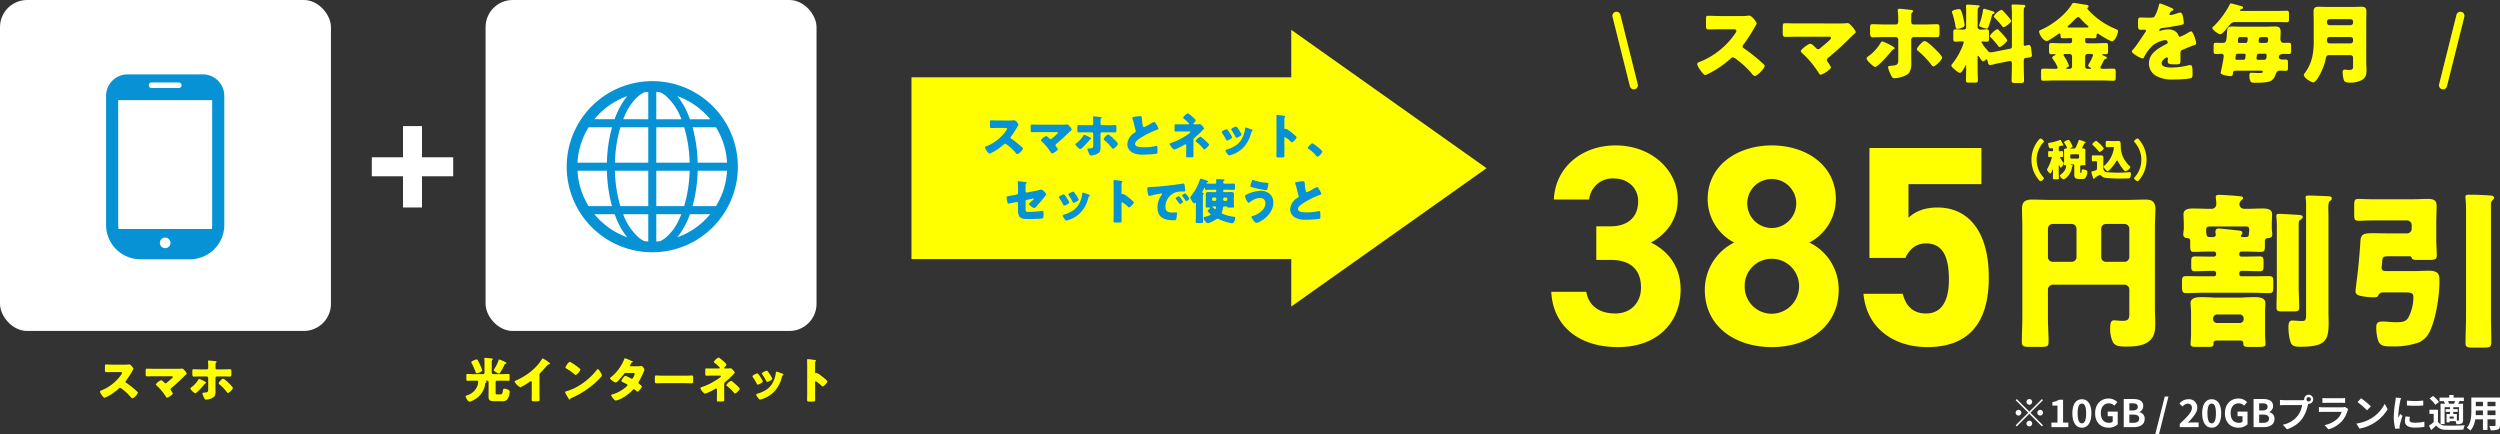
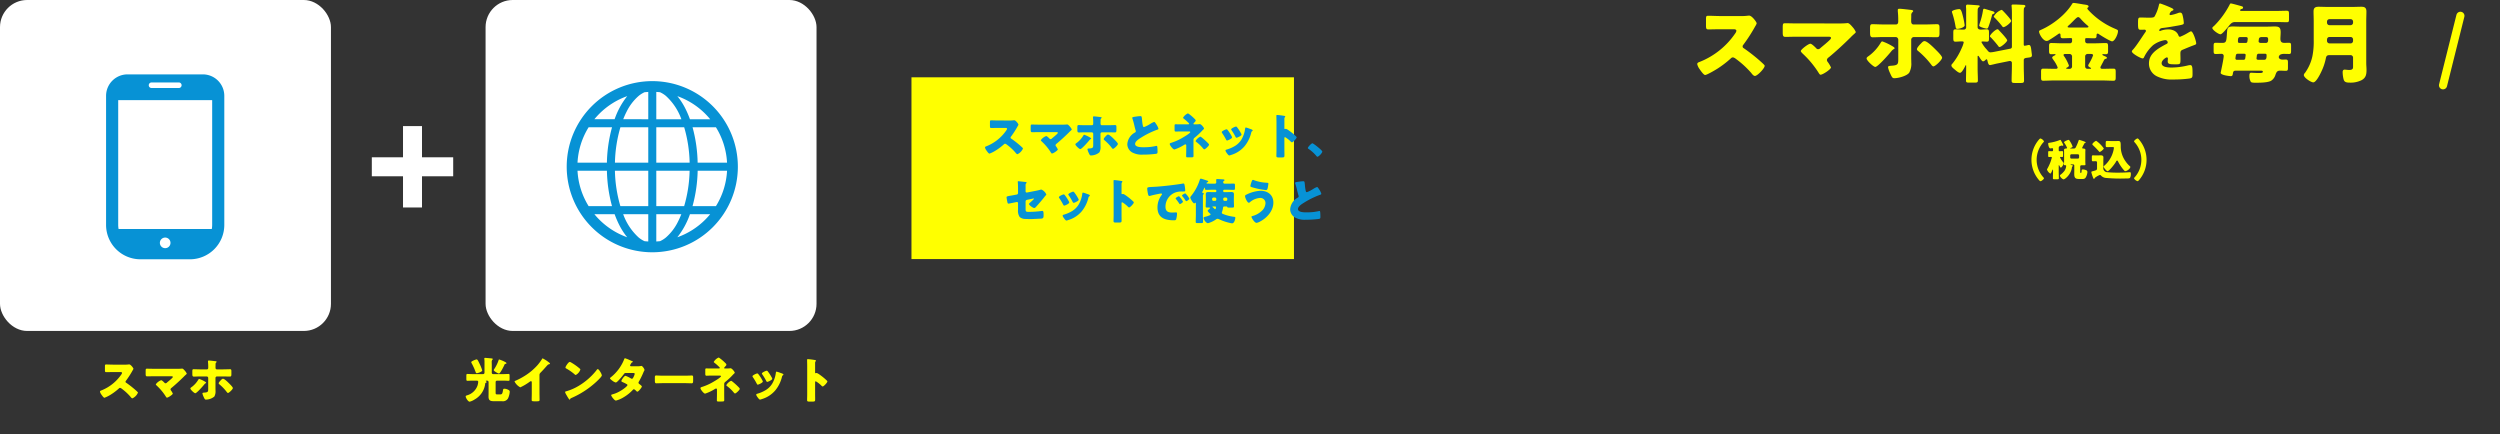
<svg xmlns="http://www.w3.org/2000/svg" width="921.586" height="160.01" viewBox="0 0 921.586 160.01">
  <rect x="0" y="0" width="921.586" height="160.01" fill="#333333" stroke="none" />
  <g id="グループ_28667" data-name="グループ 28667" transform="translate(-240 -8297)">
    <g id="グループ_28666" data-name="グループ 28666">
      <rect id="長方形_27225" data-name="長方形 27225" width="122" height="122" rx="10" transform="translate(240 8297)" fill="#fff" />
      <rect id="長方形_27229" data-name="長方形 27229" width="122" height="122" rx="10" transform="translate(419 8297)" fill="#fff" />
      <g id="グループ_28428" data-name="グループ 28428" transform="translate(45.063 31.984)">
        <rect id="長方形_27227" data-name="長方形 27227" width="30" height="7" transform="translate(332 8323)" fill="#fff" />
        <rect id="長方形_27228" data-name="長方形 27228" width="30" height="7" transform="translate(350.5 8311.5) rotate(90)" fill="#fff" />
      </g>
      <g id="グループ_28430" data-name="グループ 28430" transform="translate(271.181 26.284)">
-         <path id="パス_119608" data-name="パス 119608" d="M20.37-31.185h5.355c7.455,0,11.13,3.78,11.13,10.185,0,5.355-3.57,9.555-9.45,9.555-6.51,0-9.975-3.36-10.71-7.98H3.78C4.305-7.665,13.02.945,28.35.945c14.91,0,23.1-9.45,23.1-21.21,0-8.61-4.725-14.28-10.92-17.325,4.83-2.625,9.87-7.665,9.87-15.855,0-10.815-9.66-19.95-22.89-19.95-12.495,0-22.26,8.085-22.785,19.95h13.02a8.618,8.618,0,0,1,9.03-7.77c5.355,0,9.03,3.57,9.03,8.4,0,6.09-4.1,9.24-10.08,9.24H20.37Zm40,11.025C60.375-6.615,71.61.945,85.05.945s24.675-7.56,24.675-21.1A19.12,19.12,0,0,0,98.91-37.59a18.083,18.083,0,0,0,9.765-15.96c0-12.81-11.235-19.845-23.625-19.845-12.285,0-23.625,7.035-23.625,19.845A18.083,18.083,0,0,0,71.19-37.59,19.484,19.484,0,0,0,60.375-20.16Zm14.7-1.365A9.916,9.916,0,0,1,85.05-31.6a10.064,10.064,0,0,1,10.08,10.08A10.173,10.173,0,0,1,85.05-11.34,9.951,9.951,0,0,1,75.075-21.525ZM76.02-52.08A8.941,8.941,0,0,1,85.05-61a9.008,9.008,0,0,1,9.03,8.925,9.12,9.12,0,0,1-9.03,9.135A9.052,9.052,0,0,1,76.02-52.08Zm65.94,14.805c5.88,0,8.4,4.515,8.4,13.335,0,8.505-3.15,12.5-8.4,12.5-4.725,0-7.455-2.625-8.61-7.245H118.86C120.015-5.88,130.2.945,142.38.945c14.91,0,22.68-8.5,22.68-25.62,0-17.325-7.77-25.83-18.9-25.83-5.46,0-8.715,1.89-10.71,3.78v-12.39h26.88V-72.45H121.065v40.53h13.23C135.87-35.175,138.18-37.275,141.96-37.275Z" transform="translate(536.898 8397.716)" fill="#ff0" />
-         <path id="パス_119609" data-name="パス 119609" d="M26.474-28.768a1.733,1.733,0,0,1-1.736,1.736H17.67a1.774,1.774,0,0,1-1.736-1.736V-39.246a1.774,1.774,0,0,1,1.736-1.736h7.068a1.774,1.774,0,0,1,1.736,1.736Zm9.114-10.478a1.733,1.733,0,0,1,1.736-1.736h6.882a1.774,1.774,0,0,1,1.736,1.736v10.478a1.774,1.774,0,0,1-1.736,1.736H37.324a1.7,1.7,0,0,1-1.736-1.736ZM15.934-16.74A1.844,1.844,0,0,1,17.67-18.6H44.206a1.774,1.774,0,0,1,1.736,1.736v8.556c0,2.17-.062,3.038-2.542,3.038-1.054,0-2.542-.186-3.1-.186-1.116,0-1.426.93-1.426,3.162a11.142,11.142,0,0,0,1.054,4.96c.868,1.364,2.356,1.55,4.9,1.55,2.914,0,6.448-.186,8.68-2.232,1.922-1.8,1.984-4.03,1.984-6.51,0-1.736-.124-3.41-.124-5.146V-39.928c0-2.232.186-4.4.186-6.634,0-3.1-1.86-3.41-3.782-3.41-2.232,0-4.4.124-6.572.124H16.74c-2.232,0-4.464-.124-6.7-.124-2.48,0-3.658.806-3.658,3.41,0,2.232.124,4.4.124,6.634V-6.7c0,3.1-.186,6.2-.186,9.3,0,1.612.806,1.736,3.038,1.736h3.844c2.232,0,2.976-.124,2.976-1.8,0-3.038-.248-6.138-.248-9.238ZM86.49-30.008a.769.769,0,0,1,.744-.806H88.97c1.86,0,3.72.124,5.58.124,1.24,0,1.364-.62,1.364-2.17v-1.674a1.1,1.1,0,0,1,1.178-1.24c.992-.062,1.55-.372,1.55-1.488,0-.744-.186-1.24-.186-2.294v-.992c0-1.674.124-3.286.124-4.03,0-2.046-2.17-2.108-3.72-2.108-1.86,0-3.72.124-5.642.124h-.682c-1.8,0-1.984-1.364-1.984-1.488a1.965,1.965,0,0,1,.682-1.674c.31-.248.62-.5.62-.806,0-.372-.186-.558-1.24-.682-1.8-.186-5.952-.5-7.626-.5-.372,0-1.178.062-1.178.62a6.849,6.849,0,0,0,.062.992A11.84,11.84,0,0,1,78-48.36a1.708,1.708,0,0,1-1.86,1.8h-.5c-2.046,0-4.03-.124-6.014-.124-1.55,0-3.72.062-3.72,2.17,0,.62.124,2.48.124,3.968v.992c0,.93-.186,1.488-.186,2.294a1.308,1.308,0,0,0,1.364,1.488c.744,0,1.178.31,1.178,1.116v1.86c0,1.488.124,2.108,1.3,2.108,1.86,0,3.72-.124,5.58-.124h1.86a.821.821,0,0,1,.806.806v.31a.769.769,0,0,1-.806.744H75.64c-1.8,0-3.658-.062-5.518-.062-1.178,0-1.364.558-1.364,1.674v2.17c0,1.116.248,1.612,1.364,1.612,1.86,0,3.72-.124,5.518-.124h1.488a.821.821,0,0,1,.806.806v.434a.769.769,0,0,1-.806.744h-4.4c-1.922,0-3.844-.062-5.766-.062-1.488,0-1.612.62-1.612,2.17v1.736c0,1.55.124,2.356,1.488,2.356,1.922,0,3.906-.124,5.89-.124h18.91c1.984,0,3.968.124,5.952.124,1.3,0,1.426-.682,1.426-2.108v-2.108c0-1.488-.124-2.046-1.55-2.046-1.984,0-3.906.062-5.828.062h-4.4a.716.716,0,0,1-.744-.744v-.434a.769.769,0,0,1,.744-.806h1.3c1.8,0,3.658.124,5.518.124,1.3,0,1.364-.62,1.364-2.046v-1.612c0-1.178-.124-1.8-1.364-1.8-1.86,0-3.72.062-5.518.062h-1.3a.716.716,0,0,1-.744-.744Zm1.178-6.138c-.5,0-.558-.31-.558-.434a.465.465,0,0,1,.062-.31c.248-.248.434-.372.434-.806,0-.558-.31-.744-1.364-.868-.992-.124-6.758-.744-7.378-.744-.806,0-1.178.434-1.178,1.24,0,.5.124.744.124,1.054,0,.744-.62.868-1.178.868H75.578c-1.178,0-1.3-.682-1.3-2.852,0-.806.62-1.054,1.3-1.054H89.094c.806,0,1.054.5,1.054,1.24,0,.5-.124,1.178-.124,1.364,0,.806-.124,1.3-1.178,1.3ZM68.7-.5c0,1.178-.186,3.658-.186,3.782,0,.992.93,1.054,1.984,1.054h4.65C76.57,4.34,77,4.092,77,3.224c0-.124-.062-.248-.062-.372,0-.31.248-.868,1.3-.868h8.494c.682,0,1.24.248,1.24.992v.31c0,.992.868,1.054,1.984,1.054h3.6c1.922,0,2.6-.124,2.6-1.054,0-.682-.186-1.984-.186-3.782v-7.75c0-1.736.124-2.914.124-3.6,0-2.17-2.79-2.17-4.34-2.17-1.86,0-3.658.186-5.456.186H78.368c-1.86,0-3.658-.186-5.456-.186-1.612,0-4.4,0-4.4,2.232,0,.744.186,2.108.186,3.534Zm9.61-3.968a1.469,1.469,0,0,1-1.488-1.488v-.186a1.509,1.509,0,0,1,1.488-1.488h8.308A1.469,1.469,0,0,1,88.1-6.138v.186a1.469,1.469,0,0,1-1.488,1.488Zm30.07-35.34c0-2.17.062-2.356.62-2.728.31-.186.868-.558.868-.992s-.248-.744-1.674-.806c-.806-.062-5.952-.372-6.944-.372-.558,0-1.116,0-1.116.744a5.894,5.894,0,0,0,.062.868,35.608,35.608,0,0,1,.124,3.968v21.576c0,2.48-.124,4.96-.124,7.378,0,1.3.5,1.426,2.418,1.426h3.782c1.612,0,2.17-.124,2.17-1.426,0-2.418-.186-4.9-.186-7.378ZM119.35-43.71c0-1.24-.062-2.232-.062-3.038,0-1.3.124-2.356.558-2.666.372-.248.744-.5.744-.992,0-.62-.5-.744-1.3-.806-1.24-.062-6.014-.248-7.254-.248-.5,0-1.116,0-1.116.744,0,.124.062.5.124,1.054.062.744.062,1.674.062,3.038v39.06c0,2.046-.31,2.356-1.55,2.356-1.178,0-2.976-.186-3.6-.186-1.364,0-1.364,1.674-1.364,2.666,0,1.674.372,5.022,1.24,6.138.62.806,1.984.868,3.038.868,9.424,0,10.54-2.232,10.54-8.866,0-1.426-.062-2.79-.062-4.216Zm21.948,6.2c-1.8,0-3.658-.062-5.518-.062-3.286,0-4.464.248-4.65,2.852-.248,4.092-.558,7.874-1.054,12.09-.372,3.1-.744,5.766-.744,6.572,0,1.364,1.8,1.612,2.914,1.8a26.774,26.774,0,0,0,3.844.31c.868,0,1.3-.062,1.612-.682a1.821,1.821,0,0,1,1.674-1.116h8.308c2.17,0,2.976.248,2.976,1.674a16.518,16.518,0,0,1-1.8,7.5c-.992,1.674-2.232,1.8-4.65,1.8-1.984,0-3.348-.248-4.712-.248-1.674,0-2.542.248-2.542,2.17a16.873,16.873,0,0,0,.744,4.96c.806,2.046,2.48,2.046,5.456,2.046a27.159,27.159,0,0,0,9.734-1.55,8.5,8.5,0,0,0,4.092-4.588c2.108-4.836,3.286-12.648,3.286-17.98,0-1.984,0-3.782-3.906-3.782-1.674,0-3.72.124-5.022.124H140.43c-.744,0-1.488-.248-1.488-1.178a1.209,1.209,0,0,1,.062-.5c.372-3.72-.186-3.782,3.41-3.782h6.944a.542.542,0,0,1,.558.372c.31.93.93.992,2.666.992h3.782c2.108,0,2.914-.186,2.914-1.612,0-1.922-.186-3.906-.186-5.828v-6.2c0-2.17.124-4.34.124-6.51s-1.674-2.356-3.41-2.356c-1.674,0-3.286.124-4.96.124h-15.81c-1.736,0-3.472-.124-4.464-.124-1.612,0-1.736.372-1.736,2.914v2.79c0,1.86.124,2.356,1.736,2.356,1.426,0,2.914-.124,4.464-.124H148.3a1.733,1.733,0,0,1,1.736,1.736v1.3A1.733,1.733,0,0,1,148.3-37.51Zm37.944-10.54a2.06,2.06,0,0,1,.558-1.674c.372-.372.62-.5.62-.868,0-.806-.93-.868-2.046-.93-2.914-.186-4.9-.248-7.316-.248-.62,0-1.24.062-1.24.868a36.607,36.607,0,0,1,.248,4.526v39.06c0,3.41-.186,6.758-.186,10.168,0,1.612.62,1.736,2.79,1.736h3.844c2.232,0,2.852-.124,2.852-1.8,0-3.348-.124-6.758-.124-10.106Z" transform="translate(707.819 8394.259)" fill="#ff0" />
        <g id="グループ_28427" data-name="グループ 28427" transform="translate(564.7 8271)">
          <path id="パス_119611" data-name="パス 119611" d="M-116.032-22.368c-1.472,0-2.944-.1-4.416-.1-.768,0-.832.224-.832,1.344v2.144c0,1.152.064,1.536.864,1.536,1.472,0,2.944-.064,4.384-.064h4.864c.544,0,1.088.064,1.088.608a2.206,2.206,0,0,1-.448.96A28.61,28.61,0,0,1-123.68-5.44c-.384.128-.832.32-.832.8a4.96,4.96,0,0,0,.8,1.728c.352.512,1.536,2.272,2.112,2.272.64,0,3.744-1.824,4.448-2.272a36.6,36.6,0,0,0,5.024-3.84,1.124,1.124,0,0,1,.8-.384,2.567,2.567,0,0,1,1.056.544A34.41,34.41,0,0,1-104.64-1.44a.574.574,0,0,1,.16.224c.352.416.768.928,1.248.928.9,0,3.584-2.816,3.584-3.712a.456.456,0,0,0-.192-.384c-.224-.288-1.344-1.28-1.664-1.568a66.186,66.186,0,0,0-5.824-4.544.723.723,0,0,1-.448-.672.874.874,0,0,1,.256-.608,59.366,59.366,0,0,0,4.448-6.912,3.75,3.75,0,0,0,.48-.992c0-.448-1.76-2.848-2.752-2.848a6.737,6.737,0,0,0-.8.064,16.994,16.994,0,0,1-2.208.1Zm28.32,2.72c-1.472,0-2.944-.064-4.448-.064-.768,0-.832.224-.832,1.76v1.536c0,1.152.064,1.728.96,1.728,1.28,0,2.912-.064,4.32-.064h11.456c.576,0,1.056.032,1.056.448,0,.32-.352.64-.544.832-1.056,1.024-2.208,1.92-3.328,2.88a1.273,1.273,0,0,1-.864.448.85.85,0,0,1-.7-.352c-.416-.416-1.632-1.664-2.176-1.664-.768,0-3.52,2.144-3.52,2.688,0,.288.48.736.7.96a34.961,34.961,0,0,1,5.888,7.1c.16.256.416.672.7.672.832,0,3.84-2.016,3.84-2.688a10.674,10.674,0,0,0-1.152-1.952,1.414,1.414,0,0,1-.352-.768,1.354,1.354,0,0,1,.672-.992c2.784-2.3,5.472-4.8,8.064-7.36.384-.416.768-.768,1.088-1.056.512-.448.832-.736.832-.928A6.307,6.307,0,0,0-67.1-18.144c-.672-.8-1.408-1.632-1.952-1.632a1.435,1.435,0,0,0-.384.032,23.974,23.974,0,0,1-2.624.1Zm32.064.384c-1.408,0-3.168-.1-4.288-.1-.7,0-.864.288-.864,1.408v1.632c0,1.184.1,1.792,1.024,1.792,1.152,0,2.624-.1,4.128-.1h4.256a1,1,0,0,1,.992.992v6.944c0,2.112-.064,2.5-2.72,2.656-.576.032-1.056.128-1.056.512a8.324,8.324,0,0,0,.736,2.176C-52.672.448-52.416.544-51.84.544c1.472,0,4.544-.8,5.472-2.016A6.942,6.942,0,0,0-45.6-5.28c0-.672-.032-1.28-.032-1.792v-6.56a1,1,0,0,1,.992-.992h4c1.472,0,2.944.064,4.416.064.864,0,1.024-.352,1.024-1.664v-1.824c0-.8-.064-1.312-.9-1.312-1.024,0-2.976.1-4.544.1h-4.1c-.832,0-.9-.8-.9-1.216v-.32c0-.48.032-.96.032-1.44v-.384a1.417,1.417,0,0,1,.448-1.184c.16-.128.256-.224.256-.416,0-.256-.416-.352-.608-.384-.928-.1-3.616-.448-4.416-.448-.384,0-.64.064-.64.448v.448a29.877,29.877,0,0,1,.16,3.36v.32c0,.512-.064,1.216-.9,1.216Zm-.64,6.24c-.288,0-.48.32-.608.544A16.6,16.6,0,0,1-61.28-7.648c-.288.192-.8.512-.8.9,0,.8,2.56,3.136,3.2,3.136.96,0,5.12-4.768,5.888-5.728a2.9,2.9,0,0,1,.928-.832c.128-.064.32-.16.32-.32,0-.256-.352-.48-.768-.736A19.944,19.944,0,0,0-56.288-13.024Zm15.584-.1c-.48,0-.832.352-1.28.832l-.288.288c-.352.352-1.248,1.344-1.248,1.856,0,.32.224.48.448.672a30.8,30.8,0,0,1,4.8,4.992c.192.256.48.672.832.672.7,0,3.2-2.4,3.2-3.2,0-.608-1.568-2.176-2.048-2.656C-37.088-10.464-39.648-13.12-40.7-13.12ZM-18.72-25.056c-.352,0-.384.288-.448.576a24.68,24.68,0,0,1-1.056,4.352,12.655,12.655,0,0,0-.352,1.248c0,.608,2.592,1.152,2.752,1.152.384,0,.544-.32.672-.672A37.14,37.14,0,0,0-15.9-22.464c.128-.48.128-.544.544-.7.224-.064.448-.16.448-.416,0-.416-.7-.576-1.024-.672C-16.32-24.352-18.56-25.056-18.72-25.056Zm4.928,7.552c-.768,0-2.816,2.016-2.816,2.56,0,.224.192.352.352.48a38.868,38.868,0,0,1,2.752,3.2.53.53,0,0,0,.416.32c.672,0,2.848-1.92,2.848-2.464,0-.512-2.5-3.168-3.008-3.68C-13.5-17.344-13.536-17.5-13.792-17.5Zm1.44-7.136A5.418,5.418,0,0,0-15.2-22.208c0,.192.192.352.352.48a34.1,34.1,0,0,1,2.816,3.2c.1.128.192.256.352.256.832,0,2.912-1.76,2.912-2.3,0-.512-2.464-3.136-2.944-3.616C-12.032-24.48-12.1-24.64-12.352-24.64Zm-18.272.7a.764.764,0,0,0,.064.288,33.5,33.5,0,0,1,1.248,4.992c.1.512.1,1.024.7,1.024.64,0,2.688-.512,2.688-1.344a28.568,28.568,0,0,0-.544-2.912c-.544-2.208-.8-3.04-1.472-3.04C-28.448-24.928-30.624-24.576-30.624-23.936ZM-15.136-9.152a8.888,8.888,0,0,1-1.248.16c-.576,0-.8-.32-1.12-.7-.064-.064-.16-.192-.288-.352a12.045,12.045,0,0,1-1.952-2.72c0-.224.352-.224.512-.224.48,0,.992.064,1.472.064.736,0,.8-.352.8-1.216v-2.112c0-.9-.1-1.216-.832-1.216-.7,0-1.472.1-2.24.1-.512,0-1.12-.256-1.12-.864v-3.648c0-.928,0-1.856.032-2.784a1.208,1.208,0,0,1,.32-.864c.192-.192.416-.224.416-.512s-.64-.288-1.088-.32c-.608-.064-2.944-.224-3.424-.224-.448,0-.544.32-.544.736,0,.224.064.64.064.9V-18.3a.841.841,0,0,1-.864.928h-.32c-1.088,0-2.08-.1-2.72-.1-.768,0-.832.352-.832,1.312V-14.3c0,.992.064,1.376.8,1.376s1.536-.1,2.3-.1c.352,0,.736.032.736.352a8.926,8.926,0,0,1-.7,2.016,24.341,24.341,0,0,1-3.456,5.824.91.91,0,0,0-.384.672c0,.544.736,1.088,1.184,1.472.416.352,1.408,1.248,1.984,1.248.672,0,1.568-1.792,1.856-2.336.1-.224.192-.48.32-.48.1,0,.1.128.1.192v.928c0,1.5-.064,3.04-.064,4.544,0,.7.32.768,1.248.768h1.856c.928,0,1.28-.064,1.28-.768,0-1.536-.1-3.04-.1-4.544V-7.424c0-.1.032-.288.16-.288.192,0,.416.352.48.48.256.384.928,1.568,1.376,1.568a1.235,1.235,0,0,0,.7-.352c.128-.1.416-.416.576-.416.224,0,.288.384.352.544.1.48.288,1.6.928,1.6.224,0,2.016-.448,2.432-.544l4.576-.928a1.633,1.633,0,0,1,.288-.032.7.7,0,0,1,.768.8V-3.84c0,1.76-.1,3.52-.1,5.28,0,.8.352.864,1.312.864h1.984c.96,0,1.28-.1,1.28-.864,0-1.76-.1-3.52-.1-5.28v-2.3c0-.736.8-.8,1.376-.864,1.184-.16,1.632-.192,1.632-.96a8.312,8.312,0,0,0-.1-.832l-.1-.832c-.16-1.376-.32-2.08-.928-2.08a2.2,2.2,0,0,0-.416.064,6.941,6.941,0,0,1-1.12.224c-.16,0-.352-.032-.352-.512V-23.168c0-.64,0-1.248.032-1.6a1.2,1.2,0,0,1,.256-.8c.16-.16.32-.256.32-.448,0-.48-.7-.48-1.024-.48C-5.6-26.56-6.976-26.624-8-26.624c-.32,0-.64.032-.64.448a1.089,1.089,0,0,0,.032.32,27.942,27.942,0,0,1,.1,2.944v11.776c0,.448-.128.7-.608.8ZM12.8-18.144c-.48,0-.768-.032-.768-.256,0-.192.256-.384.384-.512.608-.512,1.152-1.088,1.632-1.568.832-.832,1.472-1.5,1.856-1.5s.736.416.992.7a21.892,21.892,0,0,0,2.464,2.4c.128.1.352.288.352.448,0,.256-.288.288-.544.288ZM11.84-2.912c-.128,0-.32,0-.32-.192,0-.1.128-.192.16-.224.32-.128.832-.416.832-.8a15.245,15.245,0,0,0-1.728-3.36A.871.871,0,0,1,10.528-8c0-.384.48-.384.736-.384h1.5a.916.916,0,0,1,.9.9v3.68a.875.875,0,0,1-.9.9Zm7.552,0a.857.857,0,0,1-.9-.9v-3.68a.894.894,0,0,1,.9-.9h1.28c.352,0,.736.1.736.512A15.241,15.241,0,0,1,20.16-5.248l-.16.32a1.861,1.861,0,0,0-.384.8c0,.352.48.608.768.768.1.032.288.128.288.256,0,.192-.224.192-.32.192ZM24.7,1.376c1.408,0,2.816.1,4.224.1.768,0,.832-.384.832-1.376V-1.7c0-.928-.064-1.28-.832-1.28-1.344,0-2.656.064-3.968.064-.384,0-.832-.032-.832-.512a1,1,0,0,1,.192-.512c.288-.576.512-.992.7-1.344.576-1.12.608-1.216,1.024-1.312.16-.032.48-.128.48-.352,0-.288-.448-.48-.672-.576-.448-.192-1.024-.416-1.024-.608s.256-.192.384-.192c.288,0,.544.032.832.032.832,0,.9-.352.9-1.28V-11.04c0-1.088-.1-1.376-.864-1.376-1.312,0-2.624.1-3.9.1H19.264a.779.779,0,0,1-.768-.768v-.7c0-.288.128-.448.384-.448h.288c.9,0,1.76.064,2.624.064.736,0,.9-.288.9-.96,0-.256,0-.768.384-.768a.9.9,0,0,1,.48.192c.7.512,4.192,2.656,4.864,2.656.992,0,2.176-2.624,2.176-3.744,0-.448-.16-.48-1.088-.9a28.306,28.306,0,0,1-9.568-6.592c-.288-.32-.64-.64-.64-.9a.3.3,0,0,1,.16-.288c.16-.128.288-.224.288-.416,0-.544-.768-.608-1.888-.768-.736-.128-3.1-.544-3.616-.544-.32,0-.416.128-.576.384-2.4,3.936-7.1,7.584-11.264,9.44-.64.288-.9.384-.9.7,0,.928,1.472,3.488,2.784,3.488a1.673,1.673,0,0,0,.96-.352c.864-.512,2.464-1.568,3.3-2.176a.949.949,0,0,1,.48-.224c.352,0,.384.384.384.672,0,.7.064,1.088.9,1.088.864,0,1.728-.064,2.592-.064h.352c.32,0,.416.16.416.48v.672a.779.779,0,0,1-.768.768H9.952c-1.28,0-2.592-.1-3.9-.1-.8,0-.864.32-.864,1.344V-9.7c0,.96.064,1.408.8,1.408.448,0,.864-.032,1.28-.032.128,0,.288,0,.288.16s-.128.224-.256.288c-.288.128-.96.448-.96.832a.954.954,0,0,0,.256.544c.064.1.128.192.224.352a11.148,11.148,0,0,1,1.536,2.72c0,.512-.512.512-.7.512H7.264c-1.408,0-2.784-.064-4.192-.064-.768,0-.832.32-.832,1.28V.16c0,.928.064,1.312.768,1.312,1.44,0,2.848-.1,4.256-.1Zm21.44-28.384c-.32,0-.384.224-.48.7a15.792,15.792,0,0,1-1.5,3.968c-.256.448-.544.576-2.112.576-1.056,0-2.208-.064-2.912-.064-1.024,0-1.152.032-1.152,2.016,0,2.4.1,2.5,1.184,2.5.416,0,.864-.032,1.248-.032a.465.465,0,0,1,.48.448.708.708,0,0,1-.192.448c-1.024,1.44-3.1,4.768-4.416,6.272-.384.416-.576.608-.576.864,0,.768,3.264,2.56,3.968,2.56a.52.52,0,0,0,.48-.352,14.455,14.455,0,0,1,3.392-4.544A9.861,9.861,0,0,1,47.936-13.5a.913.913,0,0,1,.992.832c0,.352-.256.512-.544.64-.576.288-1.216.64-1.76.96-2.336,1.376-4.608,3.1-4.608,6.112A5.2,5.2,0,0,0,45.28,0a11.993,11.993,0,0,0,5.6,1.024A43.709,43.709,0,0,0,57.088.64c.928-.192.992-.512.992-1.728,0-2.048-.032-3.2-.8-3.2a3.864,3.864,0,0,0-.8.1,26.9,26.9,0,0,1-5.952.8c-1.12,0-3.84,0-3.84-1.6,0-1.12,1.6-2.144,1.92-2.144a.4.4,0,0,1,.384.448v.16a7.846,7.846,0,0,0-.064.864c0,.992.672,1.088,2.88,1.088,1.792,0,1.824-.032,1.824-2.08,0-.7-.032-1.472-.032-1.856,0-.864.128-1.152.9-1.472,1.472-.608,2.432-1.024,3.968-1.6.64-.224.96-.32.96-.736,0-.736-1.12-4.416-1.92-4.416a1.118,1.118,0,0,0-.416.16c-.128.064-.352.192-.64.352a18.232,18.232,0,0,1-2.976,1.5.574.574,0,0,1-.544-.384,3.2,3.2,0,0,0-1.536-1.824,4.687,4.687,0,0,0-2.3-.512,7.989,7.989,0,0,0-2.72.48,1.017,1.017,0,0,1-.288.1c-.128,0-.288-.064-.288-.224,0-.032.064-.736,1.088-.864,1.984-.224,4.16-.608,5.92-.928s2.048-.448,2.048-.928a14.074,14.074,0,0,0-.384-2.592c-.128-.576-.288-1.248-.992-1.248a2.837,2.837,0,0,0-.9.224,14.464,14.464,0,0,1-2.592.7c-.224,0-.384-.1-.384-.352a2.071,2.071,0,0,1,.864-1.216c.224-.064.576-.16.576-.416,0-.288-.416-.512-.992-.768A39.109,39.109,0,0,0,46.144-27.008ZM76.96-8.48c.384,0,.7.064.7.48,0,.16-.032.352-.128,1.088-.064.448-.224.672-.7.672h-2.4a.5.5,0,0,1-.544-.544,10.189,10.189,0,0,1,.16-1.088c.1-.512.384-.608.864-.608ZM82.3-6.24c-.352-.032-.64-.1-.64-.48,0-.032,0-.16.128-1.088a.672.672,0,0,1,.736-.672H84.7c.384,0,.672.1.672.512v.224c0,.96-.16,1.5-.9,1.5Zm2.528-8.384c.7,0,1.12,0,1.12.832,0,.768-.064,1.344-.96,1.344H83.36c-.416,0-.928-.128-.928-.608,0-.032,0-.064.1-.832.1-.64.608-.736,1.152-.736Zm-9.44,2.176c-.416,0-.576-.192-.576-.608,0-1.568.32-1.568,1.184-1.568h1.728c.32,0,.7.1.7.544a9.835,9.835,0,0,1-.128,1.088c-.064.448-.352.544-.768.544Zm.032-6.016c-.832,0-1.664-.064-2.5-.064-1.856,0-2.016.64-2.112,1.952-.256,3.392-.16,4.1-1.728,4.1-.864,0-1.7-.032-2.528-.032-.64,0-.7.416-.7,1.184v1.7c0,.928.064,1.248.8,1.248.672,0,1.376-.064,2.048-.064a.777.777,0,0,1,.864.864c0,1.024-1.12,6.08-1.12,6.144,0,.864,3.328,1.216,3.712,1.216.608,0,.7-.32.8-.992.1-.64.224-1.024,1.056-1.024H83.36c.256,0,.64.064.64.384,0,.48-.672.48-1.568.48-1.12,0-2.4-.1-2.784-.1-.544,0-.608.576-.608,1.184a4.162,4.162,0,0,0,.512,2.144c.224.32.928.352,1.536.352h.544c1.408,0,4.32-.032,5.472-.768A3.931,3.931,0,0,0,88.64-.672c.32-.928.576-1.568,1.7-1.568.7,0,1.408.064,2.08.064.768,0,.832-.288.832-1.216V-5.12c0-.9-.064-1.216-.832-1.216-.352,0-.736.032-1.088.032-.992,0-1.472-.448-1.472-.992a1.272,1.272,0,0,1,.736-.928,3.653,3.653,0,0,1,1.44-.192c.544,0,1.088.032,1.632.032.672,0,.736-.352.736-1.216v-1.76c0-.864-.064-1.152-.8-1.152-.544,0-1.12.032-1.664.032-1.088,0-1.472-.48-1.472-1.536,0-.544.1-1.536.1-2.336,0-1.824-.576-2.176-2.3-2.176-.8,0-1.632.064-2.432.064Zm.608-5.792c-.16,0-.416-.032-.416-.256s.32-.416.512-.448c.32-.064.576-.192.576-.544,0-.32-.352-.448-.608-.512-.608-.16-3.488-.992-3.84-.992-.288,0-.384.16-.48.416a31.789,31.789,0,0,1-5.632,7.744c-.384.352-.768.608-.768.9,0,.672,2.24,2.3,3.008,2.3.64,0,2.528-2.4,3.008-2.976.7-.864,1.184-1.536,2.4-1.536H89.12c1.248,0,2.5.064,3.712.064.736,0,.8-.288.8-1.12V-23.2c0-.832-.1-1.12-.832-1.12-1.216,0-2.432.064-3.68.064Zm26.72,10.624a27.712,27.712,0,0,1-.48,6.048,16.37,16.37,0,0,1-2.72,6.144,1.446,1.446,0,0,0-.448.8c0,1.024,2.656,2.72,3.488,2.72,1.056,0,2.528-3.008,2.944-3.9a20.675,20.675,0,0,0,1.7-5.024c.16-.864.512-1.12,1.376-1.12h7.744a.916.916,0,0,1,.9.9v3.36c0,.64-.064,1.216-1.472,1.216-.544,0-1.216-.128-1.6-.128-.608,0-.768.416-.768.928A12,12,0,0,0,113.7.7c.224,1.024.608,1.472,2.24,1.472a9.09,9.09,0,0,0,4.448-.9c1.6-.864,1.824-2.112,1.824-3.808,0-.832-.1-1.632-.1-2.464V-20.544c0-1.152.064-2.336.064-3.488,0-1.536-.8-1.76-1.888-1.76s-2.208.064-3.3.064H107.9c-1.12,0-2.24-.064-3.36-.064-1.28,0-1.856.416-1.856,1.76,0,1.152.064,2.3.064,3.456Zm4.9-6.688a.894.894,0,0,1,.9-.9h7.808a.894.894,0,0,1,.9.9v.416a.916.916,0,0,1-.9.9h-7.808a.916.916,0,0,1-.9-.9Zm1.088,8.032a.966.966,0,0,1-1.088-1.088v-.192c0-.7.32-1.088,1.024-1.088h7.68a.916.916,0,0,1,.9.9v.576a.916.916,0,0,1-.9.9Z" transform="translate(154.286 28)" fill="#ff0" />
          <g id="グループ_28426" data-name="グループ 28426" transform="translate(0 5.542)">
-             <path id="パス_118727" data-name="パス 118727" d="M-10,0l6.405,25.621" transform="translate(10)" fill="none" stroke="#ff0" stroke-linecap="round" stroke-width="3" />
            <path id="パス_118728" data-name="パス 118728" d="M-3.595,0-10,25.621" transform="translate(314.703)" fill="none" stroke="#ff0" stroke-linecap="round" stroke-width="3" />
          </g>
        </g>
        <path id="パス_119610" data-name="パス 119610" d="M13.584,1.408c.144.176.336.384.56.384.3,0,1.248-.736,1.248-1.056,0-.16-.176-.336-.288-.448A9.718,9.718,0,0,1,12.7-6.08a9.663,9.663,0,0,1,2.544-6.528.475.475,0,0,0,.16-.3,2.179,2.179,0,0,0-1.28-1.04c-.224,0-.464.272-.608.448A11.462,11.462,0,0,0,10.784-6.08,11.459,11.459,0,0,0,13.584,1.408Zm12.288-5.04c.1-.064.192-.128.192-.24,0-.176-.3-.224-.56-.288-.128-.032-.288-.048-.288-.144,0-.112.176-.1.24-.1h.672a.447.447,0,0,1,.448.448V-2.08c0,.368-.016.736-.016,1.1,0,1.616.384,1.968,1.984,1.968H29.3c.672,0,1.088,0,1.472-.528a4.736,4.736,0,0,0,.64-2.032.751.751,0,0,0-.576-.736,3.4,3.4,0,0,0-1.12-.224c-.368,0-.416.144-.432.432,0,.176-.016.832-.256.832h-.08c-.192,0-.192-.176-.192-.5V-3.52c0-.448.16-.56.608-.56h.848c.256,0,.48-.016.48-.272,0-.128-.048-.592-.048-1.136V-8.832c0-.384.032-.672.032-.912,0-.448-.528-.5-.88-.512-.144-.016-.32-.048-.32-.24a8.928,8.928,0,0,1,.544-1.1c.112-.208.224-.4.256-.48.1-.144.128-.192.3-.224.1-.016.192-.064.192-.176,0-.192-.4-.32-.96-.528-.192-.064-1.264-.432-1.392-.432-.176,0-.24.24-.288.368a17.848,17.848,0,0,1-.992,2.352c-.224.448-.48.48-.944.48h-.736c-.224,0-.368,0-.368-.08,0-.1.112-.144.176-.16.576-.224.688-.32.688-.512a7.253,7.253,0,0,0-.624-1.36,7.9,7.9,0,0,0-.576-.912.3.3,0,0,0-.272-.176c-.3,0-1.68.56-1.68.88a.7.7,0,0,0,.144.288A9.869,9.869,0,0,1,23.92-10.5c0,.176-.16.224-.3.24-.352.016-.832.08-.832.528,0,.24.032.512.032.9v3.344c0,.416-.048.992-.048,1.136,0,.24.192.256.4.256.16,0,.416.016.416.272a3.686,3.686,0,0,1-.608,1.76,6.778,6.778,0,0,1-1.52,1.5.375.375,0,0,0-.176.288c0,.528.976,1.392,1.344,1.392.592,0,2.848-1.968,3.088-4.464A.405.405,0,0,1,25.872-3.632Zm-.352-2.9a.437.437,0,0,1-.448-.448v-.7a.437.437,0,0,1,.448-.448H27.9a.437.437,0,0,1,.448.448v.7a.437.437,0,0,1-.448.448ZM18.736-9.664a.344.344,0,0,1-.384.416c-.368,0-.752-.048-1.072-.048-.3,0-.336.192-.336.48v1.04c0,.512.032.656.352.656.24,0,.5-.032.736-.032.176,0,.272.064.272.24a15.059,15.059,0,0,1-.88,2.544,14.92,14.92,0,0,1-.8,1.6.454.454,0,0,0-.112.272,2.854,2.854,0,0,0,1.216,1.488c.272,0,.688-1.072.784-1.312.016-.064.064-.16.128-.16.1,0,.1.144.1.272v.64c0,.752-.048,1.5-.048,2.256,0,.368.144.4.624.4h.928c.5,0,.64-.032.64-.432,0-.736-.048-1.472-.048-2.224V-3.952c0-.08,0-.176.08-.176.048,0,.1.064.112.112.1.176.4.816.592.816.288,0,1.072-1.232,1.072-1.6,0-.112-.048-.192-.288-.48a7.885,7.885,0,0,1-1.088-1.68c0-.16.128-.192.272-.192.128,0,.32.032.5.032.32,0,.352-.144.352-.656v-.992c0-.368-.032-.528-.336-.528-.32,0-.64.048-.944.048s-.32-.224-.32-.384V-10.4c0-.528.112-.624.592-.784a3.55,3.55,0,0,1,.48-.176.227.227,0,0,1,.1.032.754.754,0,0,0,.272.064c.128,0,.24-.064.24-.208,0-.128-.064-.24-.32-.736-.5-.944-.624-1.232-.8-1.232a.471.471,0,0,0-.208.08,16.421,16.421,0,0,1-3.92,1.008c-.224.032-.32.048-.32.3,0,.432.24,1.76.8,1.76a.656.656,0,0,0,.176-.016c.128-.016.384-.064.5-.064.32,0,.32.24.32.416Zm14.5-2.144a.488.488,0,0,0,.192.32,29.6,29.6,0,0,1,2.208,2.272c.1.112.192.224.32.224.3,0,1.488-.944,1.488-1.312a11.5,11.5,0,0,0-2.784-2.784C34.368-13.088,33.232-12.224,33.232-11.808Zm.144,9.92c-.352.08-.528.16-.528.352A13.574,13.574,0,0,0,33.536.576c.112.288.16.352.3.352s.24-.176.3-.3c.08-.16.176-.192.32-.288a6.294,6.294,0,0,1,1.568-.848.62.62,0,0,1,.416.24,2.79,2.79,0,0,0,1.664.848A57.013,57.013,0,0,0,45.248.8c1.328,0,1.68-.016,1.888-.256a2.892,2.892,0,0,0,.288-1.408c0-.368,0-.656-.384-.656-.16,0-.768.048-.976.064q-1.56.1-3.12.1a40.8,40.8,0,0,1-4.512-.192,1.489,1.489,0,0,1-1.152-1.68v-2.32c0-.592.032-1.04.032-1.424,0-.608-.448-.768-.976-.768-.4,0-.8.032-1.2.032h-.608c-.384,0-.768-.032-1.072-.032-.368,0-.416.176-.416.64v.912c0,.448.032.64.432.64.336,0,.672-.032,1.008-.032a.45.45,0,0,1,.48.464v2.24a.636.636,0,0,1-.464.656A8.315,8.315,0,0,1,33.376-1.888Zm7.424-8.9c.24,0,.368.08.368.3a4.8,4.8,0,0,1-.128.816,10.539,10.539,0,0,1-3.28,5.648c-.256.208-.368.288-.368.432,0,.416,1.1,1.712,1.472,1.712.448,0,2.432-2.352,3.024-3.408.08-.16.256-.528.448-.528.208,0,.368.336.448.5A14.932,14.932,0,0,0,44.96-2.16c.144.16.224.256.416.256.608,0,1.856-.912,1.856-1.552a.375.375,0,0,0-.176-.288,9.01,9.01,0,0,1-1.52-1.7,9.479,9.479,0,0,1-1.84-5.568c0-.352,0-.64-.016-.88-.048-.9-.224-1.136-1.008-1.136-.288,0-.56.032-.848.032h-1.44c-.544,0-1.088-.048-1.648-.048-.528,0-.576.128-.576.848v.672c0,.608.048.768.56.768.432,0,1.056-.032,1.584-.032Zm9.616-2.784c-.144-.176-.336-.384-.56-.384-.3,0-1.248.736-1.248,1.056,0,.16.176.336.288.448A9.718,9.718,0,0,1,51.3-6.08,9.663,9.663,0,0,1,48.752.448a.475.475,0,0,0-.16.3,2.179,2.179,0,0,0,1.28,1.04c.224,0,.464-.272.608-.448A11.462,11.462,0,0,0,53.216-6.08,11.459,11.459,0,0,0,50.416-13.568Z" transform="translate(706.898 8335.716)" fill="#ff0" />
      </g>
      <path id="パス_119607" data-name="パス 119607" d="M-19.368-12.582c-.828,0-1.656-.054-2.484-.054-.432,0-.468.126-.468.756v1.206c0,.648.036.864.486.864.828,0,1.656-.036,2.466-.036h2.736c.306,0,.612.036.612.342a1.241,1.241,0,0,1-.252.54,16.093,16.093,0,0,1-7.4,5.9c-.216.072-.468.18-.468.45a2.79,2.79,0,0,0,.45.972c.2.288.864,1.278,1.188,1.278A12.667,12.667,0,0,0-20-1.638,20.588,20.588,0,0,0-17.172-3.8a.632.632,0,0,1,.45-.216,1.444,1.444,0,0,1,.594.306A19.356,19.356,0,0,1-12.96-.81a.323.323,0,0,1,.09.126c.2.234.432.522.7.522A4.074,4.074,0,0,0-10.152-2.25a.257.257,0,0,0-.108-.216c-.126-.162-.756-.72-.936-.882A37.23,37.23,0,0,0-14.472-5.9a.407.407,0,0,1-.252-.378.492.492,0,0,1,.144-.342,33.393,33.393,0,0,0,2.5-3.888,2.109,2.109,0,0,0,.27-.558c0-.252-.99-1.6-1.548-1.6a3.789,3.789,0,0,0-.45.036,9.559,9.559,0,0,1-1.242.054Zm15.03,1.53c-.828,0-1.656-.036-2.5-.036-.432,0-.468.126-.468.99v.864c0,.648.036.972.54.972.72,0,1.638-.036,2.43-.036H2.106c.324,0,.594.018.594.252,0,.18-.2.36-.306.468C1.8-7,1.152-6.5.522-5.958a.716.716,0,0,1-.486.252.478.478,0,0,1-.4-.2c-.234-.234-.918-.936-1.224-.936a4.18,4.18,0,0,0-1.98,1.512c0,.162.27.414.4.54a19.666,19.666,0,0,1,3.312,4c.09.144.234.378.4.378.468,0,2.16-1.134,2.16-1.512a6,6,0,0,0-.648-1.1.8.8,0,0,1-.2-.432.762.762,0,0,1,.378-.558c1.566-1.3,3.078-2.7,4.536-4.14.216-.234.432-.432.612-.594.288-.252.468-.414.468-.522a3.548,3.548,0,0,0-.594-.936c-.378-.45-.792-.918-1.1-.918a.807.807,0,0,0-.216.018,13.485,13.485,0,0,1-1.476.054Zm17.136.216c-.792,0-1.782-.054-2.412-.054-.4,0-.486.162-.486.792v.918c0,.666.054,1.008.576,1.008.648,0,1.476-.054,2.322-.054h2.394a.561.561,0,0,1,.558.558v3.906c0,1.188-.036,1.4-1.53,1.494-.324.018-.594.072-.594.288A4.682,4.682,0,0,0,14.04-.756c.432,1.008.576,1.062.9,1.062A4.937,4.937,0,0,0,18.018-.828,3.9,3.9,0,0,0,18.45-2.97c0-.378-.018-.72-.018-1.008v-3.69a.561.561,0,0,1,.558-.558h2.25c.828,0,1.656.036,2.484.036.486,0,.576-.2.576-.936v-1.026c0-.45-.036-.738-.5-.738-.576,0-1.674.054-2.556.054h-2.3c-.468,0-.5-.45-.5-.684v-.18c0-.27.018-.54.018-.81v-.216a.8.8,0,0,1,.252-.666c.09-.072.144-.126.144-.234,0-.144-.234-.2-.342-.216-.522-.054-2.034-.252-2.484-.252-.216,0-.36.036-.36.252v.252a16.806,16.806,0,0,1,.09,1.89v.18c0,.288-.036.684-.5.684Zm-.36,3.51c-.162,0-.27.18-.342.306A9.337,9.337,0,0,1,9.63-4.3c-.162.108-.45.288-.45.5,0,.45,1.44,1.764,1.8,1.764.54,0,2.88-2.682,3.312-3.222a1.63,1.63,0,0,1,.522-.468c.072-.036.18-.09.18-.18,0-.144-.2-.27-.432-.414A11.219,11.219,0,0,0,12.438-7.326ZM21.2-7.38c-.27,0-.468.2-.72.468l-.162.162c-.2.2-.7.756-.7,1.044,0,.18.126.27.252.378a17.322,17.322,0,0,1,2.7,2.808c.108.144.27.378.468.378.4,0,1.8-1.35,1.8-1.8,0-.342-.882-1.224-1.152-1.494C23.238-5.886,21.8-7.38,21.2-7.38Z" transform="translate(301 8444)" fill="#ff0" />
      <path id="パス_119606" data-name="パス 119606" d="M-61.128-5.616c.018-.126.054-.216.18-.252.126-.054.324-.108.324-.288,0-.108-.108-.216-.2-.288a.168.168,0,0,1-.09-.126c0-.108.18-.108.252-.108h.27a.515.515,0,0,1,.5.5v3.942c0,.486-.018.99-.018,1.476C-59.9.81-59.022.9-57.672.9h2.718A2.179,2.179,0,0,0-52.74-.108a6.955,6.955,0,0,0,.648-2.466.726.726,0,0,0-.432-.666,3.371,3.371,0,0,0-1.53-.468c-.4,0-.468.2-.522.54-.162,1.134-.306,1.566-1.008,1.566h-1.08c-.594,0-.63-.2-.63-.72V-6.174a.515.515,0,0,1,.5-.5h2.52c.594,0,1.206.054,1.764.054.324,0,.36-.18.36-.7V-8.514c0-.414-.036-.63-.36-.63-.486,0-1.116.054-1.764.054h-3.942a.5.5,0,0,1-.5-.5v-2.988c0-.27-.018-.558-.018-.828a1.461,1.461,0,0,1,.18-.918c.126-.126.2-.162.2-.288,0-.2-.216-.234-.36-.252-.648-.072-1.3-.126-1.944-.18a3.789,3.789,0,0,0-.45-.036c-.2,0-.36.036-.36.27a.612.612,0,0,0,.018.18,11,11,0,0,1,.054,1.386v3.654a.515.515,0,0,1-.5.5h-4.05c-.63,0-1.278-.054-1.764-.054-.342,0-.378.216-.378.756v.972c0,.576.036.792.378.792.558,0,1.17-.054,1.764-.054h1.53c.378,0,.7.018.7.486a6.2,6.2,0,0,1-.234,1.26A5.75,5.75,0,0,1-67.86-1.26c-.216.072-.468.144-.468.414,0,.45.828,1.926,1.476,1.926a6.17,6.17,0,0,0,1.8-.81A7.739,7.739,0,0,0-61.128-5.616Zm-3.2-8.892c-.27,0-1.962.666-1.962,1.008a1.369,1.369,0,0,0,.144.378,23.9,23.9,0,0,1,1.134,2.376c.072.2.144.378.2.522.252.666.306.81.54.81.342,0,2.034-.522,2.034-1.044a15.161,15.161,0,0,0-.99-2.484C-63.756-14.022-63.936-14.508-64.332-14.508ZM-56-14.49c-.108,0-.144.126-.18.216a13.715,13.715,0,0,1-1.512,3.15,2.058,2.058,0,0,0-.306.54c0,.414,1.674,1.3,1.926,1.3.468,0,1.818-2.754,2.034-3.258a.486.486,0,0,1,.288-.306c.144-.036.45-.054.45-.252,0-.18-.27-.378-.738-.594A13.038,13.038,0,0,0-56-14.49ZM-41.13-8.73a1.184,1.184,0,0,1,.414-.918c1.35-1.368,2.142-2.358,2.574-2.79a1.145,1.145,0,0,1,.648-.306c.108-.036.234-.072.234-.2,0-.108-.144-.288-.36-.45a13.435,13.435,0,0,0-2.322-1.494c-.126,0-.2.126-.234.216a18.566,18.566,0,0,1-1.656,2.25,21.555,21.555,0,0,1-4.59,3.888,25.327,25.327,0,0,1-3.51,1.872c-.162.054-.378.126-.378.324A4.9,4.9,0,0,0-48.2-4.212a19.969,19.969,0,0,0,3.384-2,1.211,1.211,0,0,1,.522-.27c.234,0,.324.18.324.45v4.014c0,.81-.036,1.62-.036,2.43,0,.414.126.522.972.522h.738c.9,0,1.206-.018,1.206-.576,0-.342-.018-.684-.018-1.008,0-.486-.018-.972-.018-1.458Zm11.178-4.86c-.522,0-1.6,1.71-1.6,2.07,0,.18.18.288.324.378a18.539,18.539,0,0,1,3.024,2.106.785.785,0,0,0,.45.27,3.576,3.576,0,0,0,1.692-1.98.385.385,0,0,0-.162-.324,20.554,20.554,0,0,0-3.168-2.268A1.825,1.825,0,0,0-29.952-13.59Zm10.314,2.664c-.2,0-.342.2-.5.432-.036.054-.072.09-.108.144a24.105,24.105,0,0,1-6.5,5.634,18.954,18.954,0,0,1-4.608,1.98c-.144.036-.342.126-.342.288a4.552,4.552,0,0,0,.522,1.08A15.855,15.855,0,0,0-30.33.018c.072.126.18.288.324.288A.157.157,0,0,0-29.862.2a.781.781,0,0,1,.486-.468,32.578,32.578,0,0,0,9.4-6.174c.378-.36,1.836-1.746,1.836-2.178a2.864,2.864,0,0,0-.306-.846c-.054-.072-.072-.144-.108-.2C-18.72-9.954-19.278-10.926-19.638-10.926ZM-7.38-11.988c-.18-.018-.342-.072-.342-.288a1.465,1.465,0,0,1,.288-.612c.18-.324.252-.468.54-.576.162-.072.2-.108.2-.2,0-.054-.054-.09-.126-.126-.108-.054-.36-.18-.684-.306a16.45,16.45,0,0,0-2.088-.846c-.2,0-.288.288-.342.45A16.1,16.1,0,0,1-14.8-7.938c-.126.09-.342.234-.342.414,0,.144.378.5.828.828a3.688,3.688,0,0,0,1.278.7c.306,0,.7-.414.918-.63a27.872,27.872,0,0,0,2.124-2.5c.252-.342.4-.378.9-.378h2.448c.234,0,.63.036.63.342a5.084,5.084,0,0,1-.45,1.152c-.162.342-.306.63-.612.63a.863.863,0,0,1-.36-.126A11.479,11.479,0,0,0-9.4-8.46c-.558,0-1.548,1.638-1.548,1.926,0,.2.378.36.54.432a12.542,12.542,0,0,1,1.476.738.373.373,0,0,1,.234.324c0,.5-2.79,2.61-5.094,3.276-.108.036-.2.054-.288.09-.414.108-.63.18-.63.378A3.892,3.892,0,0,0-14-.162c.234.288.666.828,1.08.828A10.566,10.566,0,0,0-9.954-.648,14.888,14.888,0,0,0-6.7-3.294a.512.512,0,0,1,.378-.216c.234,0,.792.558.972.738a.4.4,0,0,0,.288.162c.45,0,1.674-1.584,1.674-1.908,0-.234-.738-.774-.936-.918a.6.6,0,0,1-.306-.486.8.8,0,0,1,.162-.432A30.438,30.438,0,0,0-2.9-9.522a6.616,6.616,0,0,1,.414-.882.314.314,0,0,0,.072-.216c0-.378-.756-1.494-1.152-1.494a.526.526,0,0,0-.162.036,4.881,4.881,0,0,1-1.008.09ZM4.32-8.514c-1.134,0-2.142-.072-2.394-.072-.468,0-.522.216-.522.756V-7c0,.954,0,1.3.612,1.3.666,0,1.512-.054,2.3-.054H12.6c.792,0,1.62.054,2.322.054.576,0,.594-.306.594-1.3v-.864c0-.522-.072-.72-.54-.72-.162,0-1.314.072-2.376.072ZM27.36-11.16c-.144,0-.4,0-.4-.18a.673.673,0,0,1,.252-.414.783.783,0,0,0,.108-.126c.2-.2.468-.468.468-.7a1.108,1.108,0,0,0-.378-.576,16.776,16.776,0,0,0-2.124-1.836.96.96,0,0,0-.4-.2,3.887,3.887,0,0,0-1.764,1.584c0,.162.18.288.432.486a13.416,13.416,0,0,1,1.08.936c.09.09.18.162.27.252.252.234.432.4.432.54,0,.216-.252.234-.5.234H21.708c-.594,0-1.062-.036-1.3-.036-.378,0-.414.162-.414.7v1.152c0,.612.036.846.486.846.216,0,.432-.018.63-.018.306-.018.612-.018.918-.018h3.312c.216,0,.432.036.432.252,0,.162-.36.432-.7.7-.45.36-2.106,1.35-2.664,1.656A19.818,19.818,0,0,1,18.7-4.338c-.234.072-.486.162-.486.432,0,.486,1.224,2.016,1.71,2.016a16.809,16.809,0,0,0,3.528-1.656,1.235,1.235,0,0,1,.522-.234.323.323,0,0,1,.324.324v1.782c0,.738-.036,1.476-.036,2.232,0,.432.18.45.684.45h.864c1.134,0,1.17-.054,1.17-.666,0-.126-.018-1.278-.018-2.07V-5.094c0-.558,0-.792.414-1.134a24.639,24.639,0,0,0,2.916-2.736,3.706,3.706,0,0,1,.288-.27c.162-.162.27-.252.27-.4,0-.27-1.008-1.62-1.566-1.62a.351.351,0,0,0-.126.018,11.015,11.015,0,0,1-1.548.072Zm2.124,4.536a3.964,3.964,0,0,0-1.746,1.6c0,.126.126.234.216.306a13.824,13.824,0,0,1,2.412,2.268c.2.252.414.5.594.5.342,0,1.746-1.3,1.746-1.71a.82.82,0,0,0-.27-.45A22.982,22.982,0,0,0,29.88-6.426.96.96,0,0,0,29.484-6.624ZM39.546-9.09a.572.572,0,0,0-.36-.252c-.324,0-1.8.666-1.8,1.044a.724.724,0,0,0,.162.36A22.4,22.4,0,0,1,38.97-5.562c.072.144.18.36.378.36.27,0,1.854-.7,1.854-1.152a1.183,1.183,0,0,0-.144-.4A14.882,14.882,0,0,0,39.546-9.09Zm3.132-1.26c-.342,0-1.818.684-1.818,1.026a.47.47,0,0,0,.126.306,18.477,18.477,0,0,1,1.458,2.43c.09.162.2.36.4.36.27,0,1.836-.7,1.836-1.134a.89.89,0,0,0-.108-.342A15.55,15.55,0,0,0,43-10.134.537.537,0,0,0,42.678-10.35Zm3.6.342c-.18,0-.234.234-.27.4A10.479,10.479,0,0,1,44.676-5.6,7.162,7.162,0,0,1,42.03-3.06,12.657,12.657,0,0,1,39.1-1.836c-.2.054-.324.126-.324.36a1.863,1.863,0,0,0,.36.738c.036.054.072.09.09.126.18.252.648.918.936.918a2.435,2.435,0,0,0,.594-.162,10.377,10.377,0,0,0,5.076-3.276,12.421,12.421,0,0,0,2.448-5.04c.09-.324.126-.324.288-.45.144-.108.234-.2.234-.288,0-.27-.522-.432-1.062-.612A11.522,11.522,0,0,0,46.278-10.008Zm14.2,4c0-.18.018-.432.27-.432a10.686,10.686,0,0,1,2.07,1.62c.108.108.288.288.45.288C63.684-4.536,65-5.994,65-6.354a.463.463,0,0,0-.126-.288A21.3,21.3,0,0,0,63.216-8.1c-.234-.18-.972-.756-1.548-1.116A1.857,1.857,0,0,0,61-9.5c-.09,0-.2.072-.306.072-.2,0-.216-.162-.216-.252v-3.492a.938.938,0,0,1,.2-.648.314.314,0,0,0,.108-.216c0-.108-.09-.18-.2-.216a26.73,26.73,0,0,0-2.772-.36c-.252,0-.288.108-.288.342,0,.558.036,1.494.036,2.232V-1.656c0,.72-.036,1.422-.036,2.142,0,.468.216.558.936.558h.81c1.17,0,1.224-.072,1.224-.936,0-.612-.018-1.206-.018-1.8Z" transform="translate(480 8444)" fill="#ff0" />
      <g id="グループ_28433" data-name="グループ 28433" transform="translate(1 27)">
        <rect id="長方形_27231" data-name="長方形 27231" width="141" height="67" transform="translate(575 8298.5)" fill="#ff0" />
-         <path id="多角形_86" data-name="多角形 86" d="M51,0l51,72H0Z" transform="translate(787 8281) rotate(90)" fill="#ff0" />
      </g>
      <path id="パス_119599" data-name="パス 119599" d="M-62.118-12.582c-.828,0-1.656-.054-2.484-.054-.432,0-.468.126-.468.756v1.206c0,.648.036.864.486.864.828,0,1.656-.036,2.466-.036h2.736c.306,0,.612.036.612.342a1.241,1.241,0,0,1-.252.54,16.093,16.093,0,0,1-7.4,5.9c-.216.072-.468.18-.468.45a2.79,2.79,0,0,0,.45.972c.2.288.864,1.278,1.188,1.278a12.667,12.667,0,0,0,2.5-1.278A20.588,20.588,0,0,0-59.922-3.8a.632.632,0,0,1,.45-.216,1.444,1.444,0,0,1,.594.306A19.356,19.356,0,0,1-55.71-.81a.323.323,0,0,1,.09.126c.2.234.432.522.7.522A4.074,4.074,0,0,0-52.9-2.25a.257.257,0,0,0-.108-.216c-.126-.162-.756-.72-.936-.882A37.23,37.23,0,0,0-57.222-5.9a.407.407,0,0,1-.252-.378.492.492,0,0,1,.144-.342,33.393,33.393,0,0,0,2.5-3.888,2.109,2.109,0,0,0,.27-.558c0-.252-.99-1.6-1.548-1.6a3.789,3.789,0,0,0-.45.036,9.559,9.559,0,0,1-1.242.054Zm15.03,1.53c-.828,0-1.656-.036-2.5-.036-.432,0-.468.126-.468.99v.864c0,.648.036.972.54.972.72,0,1.638-.036,2.43-.036h6.444c.324,0,.594.018.594.252,0,.18-.2.36-.306.468C-40.95-7-41.6-6.5-42.228-5.958a.716.716,0,0,1-.486.252.478.478,0,0,1-.4-.2c-.234-.234-.918-.936-1.224-.936a4.18,4.18,0,0,0-1.98,1.512c0,.162.27.414.4.54a19.666,19.666,0,0,1,3.312,4c.09.144.234.378.4.378.468,0,2.16-1.134,2.16-1.512a6,6,0,0,0-.648-1.1.8.8,0,0,1-.2-.432.762.762,0,0,1,.378-.558c1.566-1.3,3.078-2.7,4.536-4.14.216-.234.432-.432.612-.594.288-.252.468-.414.468-.522a3.548,3.548,0,0,0-.594-.936c-.378-.45-.792-.918-1.1-.918a.807.807,0,0,0-.216.018,13.485,13.485,0,0,1-1.476.054Zm17.136.216c-.792,0-1.782-.054-2.412-.054-.4,0-.486.162-.486.792v.918c0,.666.054,1.008.576,1.008.648,0,1.476-.054,2.322-.054h2.394A.561.561,0,0,1-27-7.668v3.906c0,1.188-.036,1.4-1.53,1.494-.324.018-.594.072-.594.288A4.682,4.682,0,0,0-28.71-.756c.432,1.008.576,1.062.9,1.062A4.937,4.937,0,0,0-24.732-.828,3.9,3.9,0,0,0-24.3-2.97c0-.378-.018-.72-.018-1.008v-3.69a.561.561,0,0,1,.558-.558h2.25c.828,0,1.656.036,2.484.036.486,0,.576-.2.576-.936v-1.026c0-.45-.036-.738-.5-.738-.576,0-1.674.054-2.556.054h-2.3c-.468,0-.5-.45-.5-.684v-.18c0-.27.018-.54.018-.81v-.216a.8.8,0,0,1,.252-.666c.09-.072.144-.126.144-.234,0-.144-.234-.2-.342-.216-.522-.054-2.034-.252-2.484-.252-.216,0-.36.036-.36.252v.252A16.806,16.806,0,0,1-27-11.7v.18c0,.288-.036.684-.5.684Zm-.36,3.51c-.162,0-.27.18-.342.306A9.337,9.337,0,0,1-33.12-4.3c-.162.108-.45.288-.45.5,0,.45,1.44,1.764,1.8,1.764.54,0,2.88-2.682,3.312-3.222a1.63,1.63,0,0,1,.522-.468c.072-.036.18-.09.18-.18,0-.144-.2-.27-.432-.414A11.219,11.219,0,0,0-30.312-7.326Zm8.766-.054c-.27,0-.468.2-.72.468l-.162.162c-.2.2-.7.756-.7,1.044,0,.18.126.27.252.378a17.322,17.322,0,0,1,2.7,2.808c.108.144.27.378.468.378.4,0,1.8-1.35,1.8-1.8,0-.342-.882-1.224-1.152-1.494C-19.512-5.886-20.952-7.38-21.546-7.38Zm8.928-6.174a.949.949,0,0,0,.054.216,26.122,26.122,0,0,1,.756,2.754c.126.522.252,1.026.4,1.512a1.512,1.512,0,0,1,.108.432c0,.306-.162.4-.432.558a5.3,5.3,0,0,0-2.7,4.194,3.526,3.526,0,0,0,1.8,3.078A7.391,7.391,0,0,0-8.712,0,36.1,36.1,0,0,0-3.78-.306c.468-.126.486-.288.486-.828,0-.522-.018-1.116-.072-1.638-.018-.144-.072-.45-.252-.45-.054,0-.126.018-.18.018-.288.09-1.53.288-1.908.342a22.622,22.622,0,0,1-2.736.144c-.828,0-3.114,0-3.114-1.206,0-.936,1.242-1.746,2.106-2.286A30.918,30.918,0,0,1-3.78-9.054c.09-.036.18-.054.252-.09.378-.126.576-.2.576-.4a5.287,5.287,0,0,0-.738-1.548c-.252-.414-.63-.972-.828-.972a6.61,6.61,0,0,0-1.422.72,12.473,12.473,0,0,1-2.34,1.188c-.27,0-.36-.252-.414-.468A13.885,13.885,0,0,1-9-12.8c-.126-1.35-.162-1.386-.648-1.386a12.75,12.75,0,0,0-1.458.144C-12.4-13.878-12.618-13.77-12.618-13.554ZM10.35-11.16c-.144,0-.4,0-.4-.18a.673.673,0,0,1,.252-.414.783.783,0,0,0,.108-.126c.2-.2.468-.468.468-.7a1.108,1.108,0,0,0-.378-.576A16.776,16.776,0,0,0,8.28-14.994a.96.96,0,0,0-.4-.2A3.887,3.887,0,0,0,6.12-13.608c0,.162.18.288.432.486a13.416,13.416,0,0,1,1.08.936c.09.09.18.162.27.252.252.234.432.4.432.54,0,.216-.252.234-.5.234H4.7c-.594,0-1.062-.036-1.3-.036-.378,0-.414.162-.414.7v1.152c0,.612.036.846.486.846.216,0,.432-.018.63-.018.306-.018.612-.018.918-.018H8.334c.216,0,.432.036.432.252,0,.162-.36.432-.7.7-.45.36-2.106,1.35-2.664,1.656A19.818,19.818,0,0,1,1.692-4.338c-.234.072-.486.162-.486.432,0,.486,1.224,2.016,1.71,2.016A16.809,16.809,0,0,0,6.444-3.546a1.235,1.235,0,0,1,.522-.234.323.323,0,0,1,.324.324v1.782C7.29-.936,7.254-.2,7.254.558c0,.432.18.45.684.45H8.8c1.134,0,1.17-.054,1.17-.666,0-.126-.018-1.278-.018-2.07V-5.094c0-.558,0-.792.414-1.134a24.638,24.638,0,0,0,2.916-2.736,3.707,3.707,0,0,1,.288-.27c.162-.162.27-.252.27-.4,0-.27-1.008-1.62-1.566-1.62a.351.351,0,0,0-.126.018,11.015,11.015,0,0,1-1.548.072Zm2.124,4.536a3.964,3.964,0,0,0-1.746,1.6c0,.126.126.234.216.306a13.824,13.824,0,0,1,2.412,2.268c.2.252.414.5.594.5.342,0,1.746-1.3,1.746-1.71a.82.82,0,0,0-.27-.45A22.982,22.982,0,0,0,12.87-6.426.96.96,0,0,0,12.474-6.624ZM22.536-9.09a.572.572,0,0,0-.36-.252c-.324,0-1.8.666-1.8,1.044a.724.724,0,0,0,.162.36A22.4,22.4,0,0,1,21.96-5.562c.072.144.18.36.378.36.27,0,1.854-.7,1.854-1.152a1.183,1.183,0,0,0-.144-.4A14.883,14.883,0,0,0,22.536-9.09Zm3.132-1.26c-.342,0-1.818.684-1.818,1.026a.47.47,0,0,0,.126.306,18.477,18.477,0,0,1,1.458,2.43c.09.162.2.36.4.36.27,0,1.836-.7,1.836-1.134a.89.89,0,0,0-.108-.342,15.549,15.549,0,0,0-1.566-2.43A.537.537,0,0,0,25.668-10.35Zm3.6.342c-.18,0-.234.234-.27.4A10.479,10.479,0,0,1,27.666-5.6,7.162,7.162,0,0,1,25.02-3.06a12.657,12.657,0,0,1-2.934,1.224c-.2.054-.324.126-.324.36a1.863,1.863,0,0,0,.36.738c.036.054.072.09.09.126.18.252.648.918.936.918a2.435,2.435,0,0,0,.594-.162,10.377,10.377,0,0,0,5.076-3.276,12.421,12.421,0,0,0,2.448-5.04c.09-.324.126-.324.288-.45.144-.108.234-.2.234-.288,0-.27-.522-.432-1.062-.612A11.522,11.522,0,0,0,29.268-10.008Zm14.2,4c0-.18.018-.432.27-.432a10.686,10.686,0,0,1,2.07,1.62c.108.108.288.288.45.288.414,0,1.728-1.458,1.728-1.818a.463.463,0,0,0-.126-.288A21.305,21.305,0,0,0,46.206-8.1c-.234-.18-.972-.756-1.548-1.116a1.857,1.857,0,0,0-.666-.288c-.09,0-.2.072-.306.072-.2,0-.216-.162-.216-.252v-3.492a.938.938,0,0,1,.2-.648.314.314,0,0,0,.108-.216c0-.108-.09-.18-.2-.216a26.73,26.73,0,0,0-2.772-.36c-.252,0-.288.108-.288.342,0,.558.036,1.494.036,2.232V-1.656c0,.72-.036,1.422-.036,2.142,0,.468.216.558.936.558h.81c1.17,0,1.224-.072,1.224-.936,0-.612-.018-1.206-.018-1.8ZM53.8-4.176c-.4,0-1.692,1.4-1.692,1.746a.325.325,0,0,0,.18.252A14.256,14.256,0,0,1,55.242.468c.09.126.216.306.4.306.5,0,1.8-1.386,1.8-1.908C57.438-1.584,54.162-4.176,53.8-4.176ZM-51.93,17.232a.62.62,0,0,1,.468-.558l2.016-.414a2.212,2.212,0,0,1,.45-.09c.09,0,.144.054.144.108,0,.162-1.044,1.08-1.206,1.224-.144.126-.612.522-.612.684,0,.5,1.53,1.494,1.908,1.494.306,0,.558-.288.738-.5.918-1.008,1.818-2.052,2.682-3.114.18-.234.648-.846.81-1.008.108-.108.234-.216.234-.378a3.513,3.513,0,0,0-1.8-1.8,1.13,1.13,0,0,0-.342.054c-.612.18-1.224.306-1.854.432l-2.97.576a2.258,2.258,0,0,1-.27.036.4.4,0,0,1-.4-.4V11.31a.887.887,0,0,1,.27-.774c.072-.09.108-.126.108-.2,0-.18-.27-.234-.414-.252L-54.594,9.8c-.18,0-.216.072-.216.234,0,.27.054.612.054.882.036.666.036,1.332.036,2v1.242a.56.56,0,0,1-.45.558l-.882.162c-.576.108-1.044.2-1.422.252-1.08.2-1.476.27-1.476.594a15.126,15.126,0,0,0,.288,1.692c.072.36.126.648.468.648.144,0,2.268-.45,2.61-.522l.27-.054a1.466,1.466,0,0,1,.162-.036.426.426,0,0,1,.432.432v2.43a4.117,4.117,0,0,0,.612,2.682,3.2,3.2,0,0,0,2.088.72c.792.036,1.584.036,2.376.036.36,0,2.988-.144,3.564-.162a1.108,1.108,0,0,0,.414-.126c.324-.18.36-.54.36-.954v-.558c0-.54-.036-1.206-.45-1.206a1.983,1.983,0,0,0-.324.036,36.661,36.661,0,0,1-4.662.324c-1.1,0-1.188-.144-1.188-1.116Zm14.436-2.322a.572.572,0,0,0-.36-.252c-.324,0-1.8.666-1.8,1.044a.724.724,0,0,0,.162.36,22.4,22.4,0,0,1,1.422,2.376c.072.144.18.36.378.36.27,0,1.854-.7,1.854-1.152a1.183,1.183,0,0,0-.144-.4A14.882,14.882,0,0,0-37.494,14.91Zm3.132-1.26c-.342,0-1.818.684-1.818,1.026a.47.47,0,0,0,.126.306,18.477,18.477,0,0,1,1.458,2.43c.09.162.2.36.4.36.27,0,1.836-.7,1.836-1.134a.89.89,0,0,0-.108-.342,15.549,15.549,0,0,0-1.566-2.43A.537.537,0,0,0-34.362,13.65Zm3.6.342c-.18,0-.234.234-.27.4A10.479,10.479,0,0,1-32.364,18.4,7.162,7.162,0,0,1-35.01,20.94a12.657,12.657,0,0,1-2.934,1.224c-.2.054-.324.126-.324.36a1.863,1.863,0,0,0,.36.738c.036.054.072.09.09.126.18.252.648.918.936.918a2.434,2.434,0,0,0,.594-.162,10.377,10.377,0,0,0,5.076-3.276,12.421,12.421,0,0,0,2.448-5.04c.09-.324.126-.324.288-.45.144-.108.234-.2.234-.288,0-.27-.522-.432-1.062-.612A11.522,11.522,0,0,0-30.762,13.992Zm14.2,4c0-.18.018-.432.27-.432a10.686,10.686,0,0,1,2.07,1.62c.108.108.288.288.45.288.414,0,1.728-1.458,1.728-1.818a.463.463,0,0,0-.126-.288A21.306,21.306,0,0,0-13.824,15.9c-.234-.18-.972-.756-1.548-1.116a1.857,1.857,0,0,0-.666-.288c-.09,0-.2.072-.306.072-.2,0-.216-.162-.216-.252V10.824a.937.937,0,0,1,.2-.648.314.314,0,0,0,.108-.216c0-.108-.09-.18-.2-.216a26.73,26.73,0,0,0-2.772-.36c-.252,0-.288.108-.288.342,0,.558.036,1.494.036,2.232V22.344c0,.72-.036,1.422-.036,2.142,0,.468.216.558.936.558h.81c1.17,0,1.224-.072,1.224-.936,0-.612-.018-1.206-.018-1.8ZM4.59,15.342c-.2,0-1.206.54-1.206.792a.307.307,0,0,0,.09.2c.4.5.756.972,1.1,1.494.234.36.27.414.36.414.18,0,1.152-.558,1.152-.918A8.012,8.012,0,0,0,4.86,15.558C4.788,15.468,4.68,15.342,4.59,15.342ZM6.93,14.28c-.216,0-1.206.558-1.206.792a.566.566,0,0,0,.144.27A14.015,14.015,0,0,1,7.02,16.908c.054.09.144.252.27.252.2,0,1.152-.576,1.152-.936A6.794,6.794,0,0,0,6.93,14.28Zm-13.86-.4c.09.558.216,1.368.594,1.368a1.215,1.215,0,0,0,.252-.036c.936-.27,2.178-.54,3.132-.72a6.441,6.441,0,0,1,.972-.162c.2,0,.324.108.324.27a.507.507,0,0,1-.108.27,7.548,7.548,0,0,0-1.548,4.59c0,3.888,2.79,4.752,6.12,4.752.378,0,.63-.054.774-.414A8.155,8.155,0,0,0,3.888,21.7c0-.342-.126-.4-.468-.4-.252,0-.846.054-1.3.054-1.584,0-2.484-.468-2.484-2.178A5.593,5.593,0,0,1,3.366,13.92,7.339,7.339,0,0,1,5.94,13.6c.774-.018.972-.018.972-.36a12.6,12.6,0,0,0-.234-2c-.072-.342-.126-.594-.45-.594a.675.675,0,0,0-.18.018c-2.2.414-7.416,1.008-9.684,1.152-.5.036-.918.054-1.278.072-1.98.108-2.178.126-2.178.684A9.783,9.783,0,0,0-6.93,13.884Zm28.854,1.944a.515.515,0,0,1,.5.5v.234a.5.5,0,0,1-.5.5h-.5a.5.5,0,0,1-.5-.5v-.234a.492.492,0,0,1,.5-.5Zm-4.05,0a.5.5,0,0,1,.5.5v.234a.5.5,0,0,1-.5.5h-.54a.5.5,0,0,1-.5-.5v-.234a.515.515,0,0,1,.5-.5ZM17.82,19.1c.2,0,.432,0,.432.324,0,.162-.072.684-.306.684-.162,0-.486-.342-.594-.468-.108-.09-.18-.162-.288-.252a.207.207,0,0,1-.108-.162c0-.126.144-.126.234-.126Zm-3.312-2.2c0,.72-.054,1.458-.054,2.178,0,.36.144.432.486.432h.4c.63,0,.756.054.756.162,0,.09-.144.2-.2.252-.144.126-.72.594-.72.792s.576.756.756.9c.126.108.324.252.324.414,0,.144-.09.2-.216.27a7.726,7.726,0,0,1-1.782.612c-.234.054-.576.108-.576.414,0,.576.918,1.944,1.6,1.944a2.259,2.259,0,0,0,.468-.126,9.727,9.727,0,0,0,2.376-1.17,1.408,1.408,0,0,1,.684-.324,1.6,1.6,0,0,1,.648.2,18.652,18.652,0,0,0,4.176,1.386,2.961,2.961,0,0,0,.576.09c.846,0,1.17-1.692,1.17-2.052,0-.324-.234-.324-.666-.378a15.571,15.571,0,0,1-3.852-1.008c-.2-.072-.45-.216-.45-.45a1.053,1.053,0,0,1,.072-.342,6.408,6.408,0,0,0,.342-1.314c.072-.486.072-.684.63-.684h.684c.162,0,.2.072.27.216.108.216.324.216.918.216h.612c.792,0,.954-.036.954-.45,0-.738-.054-1.458-.054-2.178v-.666c0-.54.036-1.062.036-1.6,0-.738-.414-.846-1.008-.846-.522,0-1.044.036-1.566.036H21.258a.342.342,0,0,1-.342-.342v-.18a.346.346,0,0,1,.342-.36h1.314c.72,0,1.458.054,2.178.054.468,0,.5-.18.5-.7v-.936c0-.5-.036-.684-.486-.684-.738,0-1.458.036-2.2.036H21.528c-.36,0-.612-.144-.612-.522a.46.46,0,0,1,.27-.5c.108-.072.2-.126.2-.27,0-.2-.162-.252-.306-.27-.2-.036-2.106-.144-2.34-.144-.252,0-.414.072-.414.36,0,.234.036.576.036.846,0,.378-.27.5-.594.5h-.9c-.594,0-1.17-.018-1.764-.036-.162,0-.324,0-.324-.144,0-.2.2-.288.36-.36.09-.054.252-.108.252-.234,0-.252-.36-.36-.558-.414-.324-.108-1.962-.666-2.142-.666-.306,0-.378.324-.45.558a18.06,18.06,0,0,1-3.024,5.652c-.144.18-.432.486-.432.738,0,.432,1.008,2.16,1.44,2.16a.406.406,0,0,0,.288-.144c.054-.054.09-.09.162-.09.162,0,.162.18.162.342v4.176c0,.828-.054,1.656-.054,2.5,0,.45.2.486.792.486h1.1c.612,0,.81-.036.81-.486,0-.846-.054-1.674-.054-2.5v-7.02a.722.722,0,0,1,.18-.576c.108-.108.18-.144.18-.252,0-.162-.162-.2-.288-.234-.162-.036-.306-.09-.306-.27a.856.856,0,0,1,.126-.378c.2-.36.378-.738.576-1.116.036-.072.09-.234.18-.234s.108.09.108.162v.036c0,.4.036.63.486.63.738,0,1.458-.054,2.2-.054h1.152a.361.361,0,0,1,.36.36v.18a.358.358,0,0,1-.36.342h-.972c-.522,0-1.062-.036-1.6-.036-.63,0-.972.162-.972.864,0,.522.036,1.044.036,1.584ZM34.65,13.326a13.121,13.121,0,0,0-5.184,1.422c-.216.108-.5.252-.5.54,0,.594.81,2.448,1.4,2.448a.622.622,0,0,0,.378-.18,6.314,6.314,0,0,1,3.726-1.584A1.877,1.877,0,0,1,36.5,17.88a4.082,4.082,0,0,1-1.512,2.988,7.977,7.977,0,0,1-3.33,1.782c-.144.036-.324.108-.324.288,0,.324,1.1,2.214,1.872,2.214a3.916,3.916,0,0,0,1.3-.486c2.574-1.35,4.9-3.96,4.9-6.984C39.4,14.856,37.332,13.326,34.65,13.326ZM31.9,9.312c-.27,0-.378.306-.45.5a8.5,8.5,0,0,0-.522,1.764c0,.288.306.378,1.44.684a26.6,26.6,0,0,0,4.338.81c.522,0,.63-.738.72-1.332.072-.45.144-.9.144-1.062,0-.234-.162-.27-.594-.306a15.793,15.793,0,0,1-4.7-.936A.94.94,0,0,0,31.9,9.312Zm15.516,1.134a.949.949,0,0,0,.054.216,26.123,26.123,0,0,1,.756,2.754c.126.522.252,1.026.4,1.512a1.512,1.512,0,0,1,.108.432c0,.306-.162.4-.432.558a5.3,5.3,0,0,0-2.7,4.194,3.526,3.526,0,0,0,1.8,3.078,7.391,7.391,0,0,0,3.924.81,36.1,36.1,0,0,0,4.932-.306c.468-.126.486-.288.486-.828,0-.522-.018-1.116-.072-1.638-.018-.144-.072-.45-.252-.45-.054,0-.126.018-.18.018-.288.09-1.53.288-1.908.342a22.622,22.622,0,0,1-2.736.144c-.828,0-3.114,0-3.114-1.206,0-.936,1.242-1.746,2.106-2.286a30.918,30.918,0,0,1,5.67-2.844c.09-.036.18-.054.252-.09.378-.126.576-.2.576-.4a5.287,5.287,0,0,0-.738-1.548c-.252-.414-.63-.972-.828-.972a6.61,6.61,0,0,0-1.422.72,12.473,12.473,0,0,1-2.34,1.188c-.27,0-.36-.252-.414-.468A13.885,13.885,0,0,1,51.03,11.2c-.126-1.35-.162-1.386-.648-1.386a12.75,12.75,0,0,0-1.458.144C47.628,10.122,47.412,10.23,47.412,10.446Z" transform="translate(670 8354)" fill="#0792d5" />
      <g id="スマートフォンの無料アイコン" transform="translate(186.774 8324.416)">
        <path id="パス_118729" data-name="パス 118729" d="M127.99,0H100.247a7.919,7.919,0,0,0-7.919,7.919V55.495A12.67,12.67,0,0,0,105,68.166h18.24a12.67,12.67,0,0,0,12.671-12.671V7.919A7.919,7.919,0,0,0,127.99,0ZM114.119,64.069a1.956,1.956,0,1,1,1.956-1.956A1.955,1.955,0,0,1,114.119,64.069ZM109.09,2.98h10.056a1.025,1.025,0,0,1,0,2.05H109.09a1.025,1.025,0,0,1,0-2.05ZM96.8,55.495V9.5H131.44v46a8.229,8.229,0,0,1-.143,1.5H96.941A8.251,8.251,0,0,1,96.8,55.495Z" fill="#0792d5" />
      </g>
      <g id="インターネットのアイコン" transform="translate(448.906 8326.9)">
        <path id="パス_118730" data-name="パス 118730" d="M31.546.006A31.546,31.546,0,1,0,63.094,31.552,31.547,31.547,0,0,0,31.546.006ZM12.028,12.034a27.619,27.619,0,0,1,10.284-6.5,28.9,28.9,0,0,0-4.653,8.517H10.2C10.777,13.352,11.386,12.676,12.028,12.034ZM8.085,17.011H16.71a53.288,53.288,0,0,0-1.893,13.062H3.984A27.42,27.42,0,0,1,8.085,17.011Zm0,29.082a27.42,27.42,0,0,1-4.1-13.062H14.827A53.442,53.442,0,0,0,16.7,46.093H8.085Zm3.943,4.977c-.642-.642-1.252-1.318-1.828-2.02h7.464a35.2,35.2,0,0,0,1.764,4.092,25.017,25.017,0,0,0,2.877,4.423A27.616,27.616,0,0,1,12.028,51.07Zm18.04,8.045q-.692-.036-1.376-.106a9.682,9.682,0,0,1-2.157-1.351,21.278,21.278,0,0,1-5.718-8.608h9.25V59.115Zm0-13.022H19.786a49.807,49.807,0,0,1-2.012-13.062H30.068V46.093Zm0-16.02H17.783A49.732,49.732,0,0,1,19.8,17.011H30.068V30.073Zm0-16.02H20.832c.383-.96.785-1.887,1.224-2.735a18.514,18.514,0,0,1,4.48-5.873A9.68,9.68,0,0,1,28.692,4.1q.683-.071,1.376-.106V14.054Zm24.941,2.958a27.42,27.42,0,0,1,4.1,13.062H48.267a53.416,53.416,0,0,0-1.874-13.062h8.616Zm-3.943-4.977c.642.642,1.252,1.318,1.828,2.02H45.429a35.3,35.3,0,0,0-1.764-4.092,25.021,25.021,0,0,0-2.877-4.423A27.632,27.632,0,0,1,51.066,12.034ZM33.025,3.99q.692.036,1.375.106a9.737,9.737,0,0,1,2.157,1.351,21.272,21.272,0,0,1,5.718,8.608h-9.25Zm0,13.022H43.307a49.791,49.791,0,0,1,2.012,13.062H33.025Zm0,16.02H45.31a49.725,49.725,0,0,1-2.016,13.062H33.025Zm3.532,24.627A9.729,9.729,0,0,1,34.4,59.009q-.682.069-1.375.106V49.05h9.236c-.383.96-.785,1.887-1.224,2.735A18.511,18.511,0,0,1,36.558,57.658ZM51.066,51.07a27.614,27.614,0,0,1-10.285,6.5,28.9,28.9,0,0,0,4.653-8.517h7.46C52.317,49.752,51.708,50.428,51.066,51.07Zm3.943-4.977H46.383a53.294,53.294,0,0,0,1.894-13.062H59.11A27.419,27.419,0,0,1,55.009,46.093Z" transform="translate(0 0)" fill="#0792d5" />
      </g>
-       <path id="パス_119612" data-name="パス 119612" d="M-174.916-8.26a1.058,1.058,0,0,0,1.05-1.05,1.058,1.058,0,0,0-1.05-1.05,1.058,1.058,0,0,0-1.05,1.05A1.058,1.058,0,0,0-174.916-8.26Zm0,2.534-4.62-4.62-.406.406,4.62,4.62-4.634,4.634.406.406,4.634-4.634,4.62,4.62.406-.406-4.62-4.62,4.62-4.62-.406-.406Zm-2.94.406a1.058,1.058,0,0,0-1.05-1.05,1.058,1.058,0,0,0-1.05,1.05,1.058,1.058,0,0,0,1.05,1.05A1.058,1.058,0,0,0-177.856-5.32Zm5.88,0a1.058,1.058,0,0,0,1.05,1.05,1.058,1.058,0,0,0,1.05-1.05,1.058,1.058,0,0,0-1.05-1.05A1.058,1.058,0,0,0-171.976-5.32Zm-2.94,2.94a1.058,1.058,0,0,0-1.05,1.05,1.058,1.058,0,0,0,1.05,1.05,1.058,1.058,0,0,0,1.05-1.05A1.058,1.058,0,0,0-174.916-2.38ZM-166.768,0h6.23V-1.666h-1.946v-8.428h-1.526a6.72,6.72,0,0,1-2.408.868v1.274h1.876v6.286h-2.226Zm11.228.2c2.128,0,3.5-1.862,3.5-5.292,0-3.4-1.372-5.194-3.5-5.194s-3.514,1.778-3.514,5.194S-157.668.2-155.54.2Zm0-1.61c-.9,0-1.568-.868-1.568-3.682s.672-3.584,1.568-3.584,1.554.784,1.554,3.584S-154.644-1.414-155.54-1.414ZM-145.7.2a4.879,4.879,0,0,0,3.36-1.246V-5.726h-3.682v1.694h1.834v2.044a2.075,2.075,0,0,1-1.288.392c-2.044,0-3.08-1.358-3.08-3.612,0-2.226,1.2-3.57,2.926-3.57a2.777,2.777,0,0,1,2.044.868l1.092-1.316a4.359,4.359,0,0,0-3.206-1.33c-2.758,0-4.97,2-4.97,5.418C-150.668-1.68-148.512.2-145.7.2Zm5.586-.2h3.7c2.282,0,4.018-.966,4.018-3.052a2.356,2.356,0,0,0-1.946-2.45v-.07a2.35,2.35,0,0,0,1.414-2.24c0-1.932-1.624-2.562-3.752-2.562h-3.43Zm2.072-6.146V-8.778h1.232c1.246,0,1.862.364,1.862,1.274,0,.826-.574,1.358-1.89,1.358Zm0,4.55V-4.62h1.442c1.428,0,2.184.434,2.184,1.442,0,1.078-.77,1.582-2.184,1.582Zm9.562,4.144h1.372l3.472-13.832h-1.358ZM-119.462,0h6.944V-1.736h-2.268c-.49,0-1.176.056-1.694.112,1.848-1.932,3.472-3.752,3.472-5.516a3.021,3.021,0,0,0-3.262-3.15,4.172,4.172,0,0,0-3.29,1.582l1.12,1.12a2.729,2.729,0,0,1,1.9-1.078,1.46,1.46,0,0,1,1.554,1.638c0,1.5-1.778,3.262-4.48,5.838Zm11.774.2c2.128,0,3.5-1.862,3.5-5.292,0-3.4-1.372-5.194-3.5-5.194S-111.2-8.512-111.2-5.1-109.816.2-107.688.2Zm0-1.61c-.9,0-1.568-.868-1.568-3.682s.672-3.584,1.568-3.584,1.554.784,1.554,3.584S-106.792-1.414-107.688-1.414ZM-97.846.2a4.879,4.879,0,0,0,3.36-1.246V-5.726h-3.682v1.694h1.834v2.044a2.075,2.075,0,0,1-1.288.392c-2.044,0-3.08-1.358-3.08-3.612,0-2.226,1.2-3.57,2.926-3.57a2.777,2.777,0,0,1,2.044.868l1.092-1.316a4.359,4.359,0,0,0-3.206-1.33c-2.758,0-4.97,2-4.97,5.418C-102.816-1.68-100.66.2-97.846.2ZM-92.26,0h3.7c2.282,0,4.018-.966,4.018-3.052A2.356,2.356,0,0,0-86.492-5.5v-.07a2.35,2.35,0,0,0,1.414-2.24c0-1.932-1.624-2.562-3.752-2.562h-3.43Zm2.072-6.146V-8.778h1.232c1.246,0,1.862.364,1.862,1.274,0,.826-.574,1.358-1.89,1.358Zm0,4.55V-4.62h1.442c1.428,0,2.184.434,2.184,1.442,0,1.078-.77,1.582-2.184,1.582Zm17.444-8.666a.813.813,0,0,1,.812-.812.81.81,0,0,1,.8.812.807.807,0,0,1-.8.8A.81.81,0,0,1-72.744-10.262Zm-.868,0a1.551,1.551,0,0,0,.028.266,6.041,6.041,0,0,1-.8.056h-6.482a15.588,15.588,0,0,1-1.666-.112v1.974c.35-.028,1.022-.056,1.666-.056h6.51a8.8,8.8,0,0,1-1.638,3.948A9.178,9.178,0,0,1-81.48-.9l1.526,1.68a11.244,11.244,0,0,0,5.628-3.878,14.132,14.132,0,0,0,2.1-5.1c.042-.126.07-.266.112-.42a.8.8,0,0,0,.182.014,1.679,1.679,0,0,0,1.666-1.666,1.682,1.682,0,0,0-1.666-1.68A1.685,1.685,0,0,0-73.612-10.262Zm6.734-.476v1.806c.406-.028,1.008-.042,1.456-.042h5.362c.5,0,1.162.014,1.54.042v-1.806a13.2,13.2,0,0,1-1.512.07h-5.39A11.8,11.8,0,0,1-66.878-10.738Zm9.534,4.06-1.246-.77a2.953,2.953,0,0,1-1.022.14h-6.93c-.434,0-1.036-.042-1.624-.084v1.82c.588-.056,1.288-.07,1.624-.07h6.762A6.074,6.074,0,0,1-61.222-3.22,9.443,9.443,0,0,1-66.066-.77L-64.68.812a10.483,10.483,0,0,0,5-3.024A10.061,10.061,0,0,0-57.61-6.09,5.187,5.187,0,0,1-57.344-6.678Zm4.718-3.962-1.316,1.4a29.109,29.109,0,0,1,3.5,3.024l1.428-1.456A28.275,28.275,0,0,0-52.626-10.64Zm-1.75,9.324L-53.2.532a15.162,15.162,0,0,0,5.194-1.974,14.887,14.887,0,0,0,5.18-5.18L-43.918-8.6a13.182,13.182,0,0,1-5.1,5.446A14.43,14.43,0,0,1-54.376-1.316Zm18.648-8.47v1.792a37.575,37.575,0,0,0,6.02,0V-9.8A28.788,28.788,0,0,1-35.728-9.786Zm1.12,5.978-1.61-.154a8.553,8.553,0,0,0-.238,1.82c0,1.442,1.162,2.3,3.57,2.3a19.827,19.827,0,0,0,3.612-.266L-29.3-2a16.549,16.549,0,0,1-3.514.364c-1.428,0-1.96-.378-1.96-.994A4.752,4.752,0,0,1-34.608-3.808Zm-3.276-6.916-1.96-.168c-.014.448-.1.98-.14,1.372a39.038,39.038,0,0,0-.588,5.544A17.9,17.9,0,0,0-40.026.6L-38.4.49c-.014-.2-.028-.42-.028-.574a4.225,4.225,0,0,1,.07-.658c.154-.742.616-2.268,1.008-3.43l-.868-.686c-.2.462-.42.952-.63,1.428a6.754,6.754,0,0,1-.056-.91,37.132,37.132,0,0,1,.672-5.138C-38.178-9.73-38-10.43-37.884-10.724Zm17.668,2.1a3.262,3.262,0,0,0-.336-.98h2.562c-.112.322-.238.686-.364.98Zm3.668,5.978c0,.168-.056.21-.21.224h-.56V-4.858h-1.316v-.77h1.652V-6.636h-1.652v-.728h2.086Zm-1.918-.5h-1.512v-.77h1.512Zm-3.612-6.4a5.236,5.236,0,0,1,.35.924h-1.6v7.476h1.5V-7.364h2v.728h-1.638v1.008h1.638v.77h-1.288v3.08h1.134v-.434h2.184a5.246,5.246,0,0,1,.322,1.12,4.457,4.457,0,0,0,1.89-.238c.448-.252.56-.616.56-1.288V-8.624h-1.82c.154-.294.322-.616.5-.98h1.61v-1.288h-3.78v-.966h-1.61v.966h-3.57V-9.6h1.848Zm-1.82.266a12.166,12.166,0,0,0-2.2-2.226l-1.274.952a10.909,10.909,0,0,1,2.1,2.324Zm-.378,2.856h-3.15V-4.9h1.568v3.052A16.778,16.778,0,0,1-27.594-.56l.784,1.652c.714-.6,1.288-1.134,1.848-1.68A4.361,4.361,0,0,0-21.336.966c1.708.07,4.676.042,6.412-.042A7.591,7.591,0,0,1-14.406-.7c-1.932.154-5.236.2-6.916.126A3.22,3.22,0,0,1-24.276-1.96ZM-6.02-4.438V-6.16h2.954v1.722Zm-4.354,0c.028-.518.042-1.022.042-1.47V-6.16H-7.7v1.722Zm2.674-4.9v1.624h-2.632V-9.338Zm4.634,1.624H-6.02V-9.338h2.954Zm1.652-3.206h-10.57v5c0,1.96-.126,4.452-1.652,6.132A6.15,6.15,0,0,1-12.32,1.288,8.017,8.017,0,0,0-10.556-2.87H-7.7V1.036h1.68V-2.87h2.954v2.1c0,.252-.1.336-.364.336S-4.606-.42-5.39-.462a6.294,6.294,0,0,1,.532,1.6A6.5,6.5,0,0,0-2.17.84c.56-.252.756-.7.756-1.6Z" transform="translate(1163 8454.462)" fill="#fff" />
    </g>
  </g>
</svg>